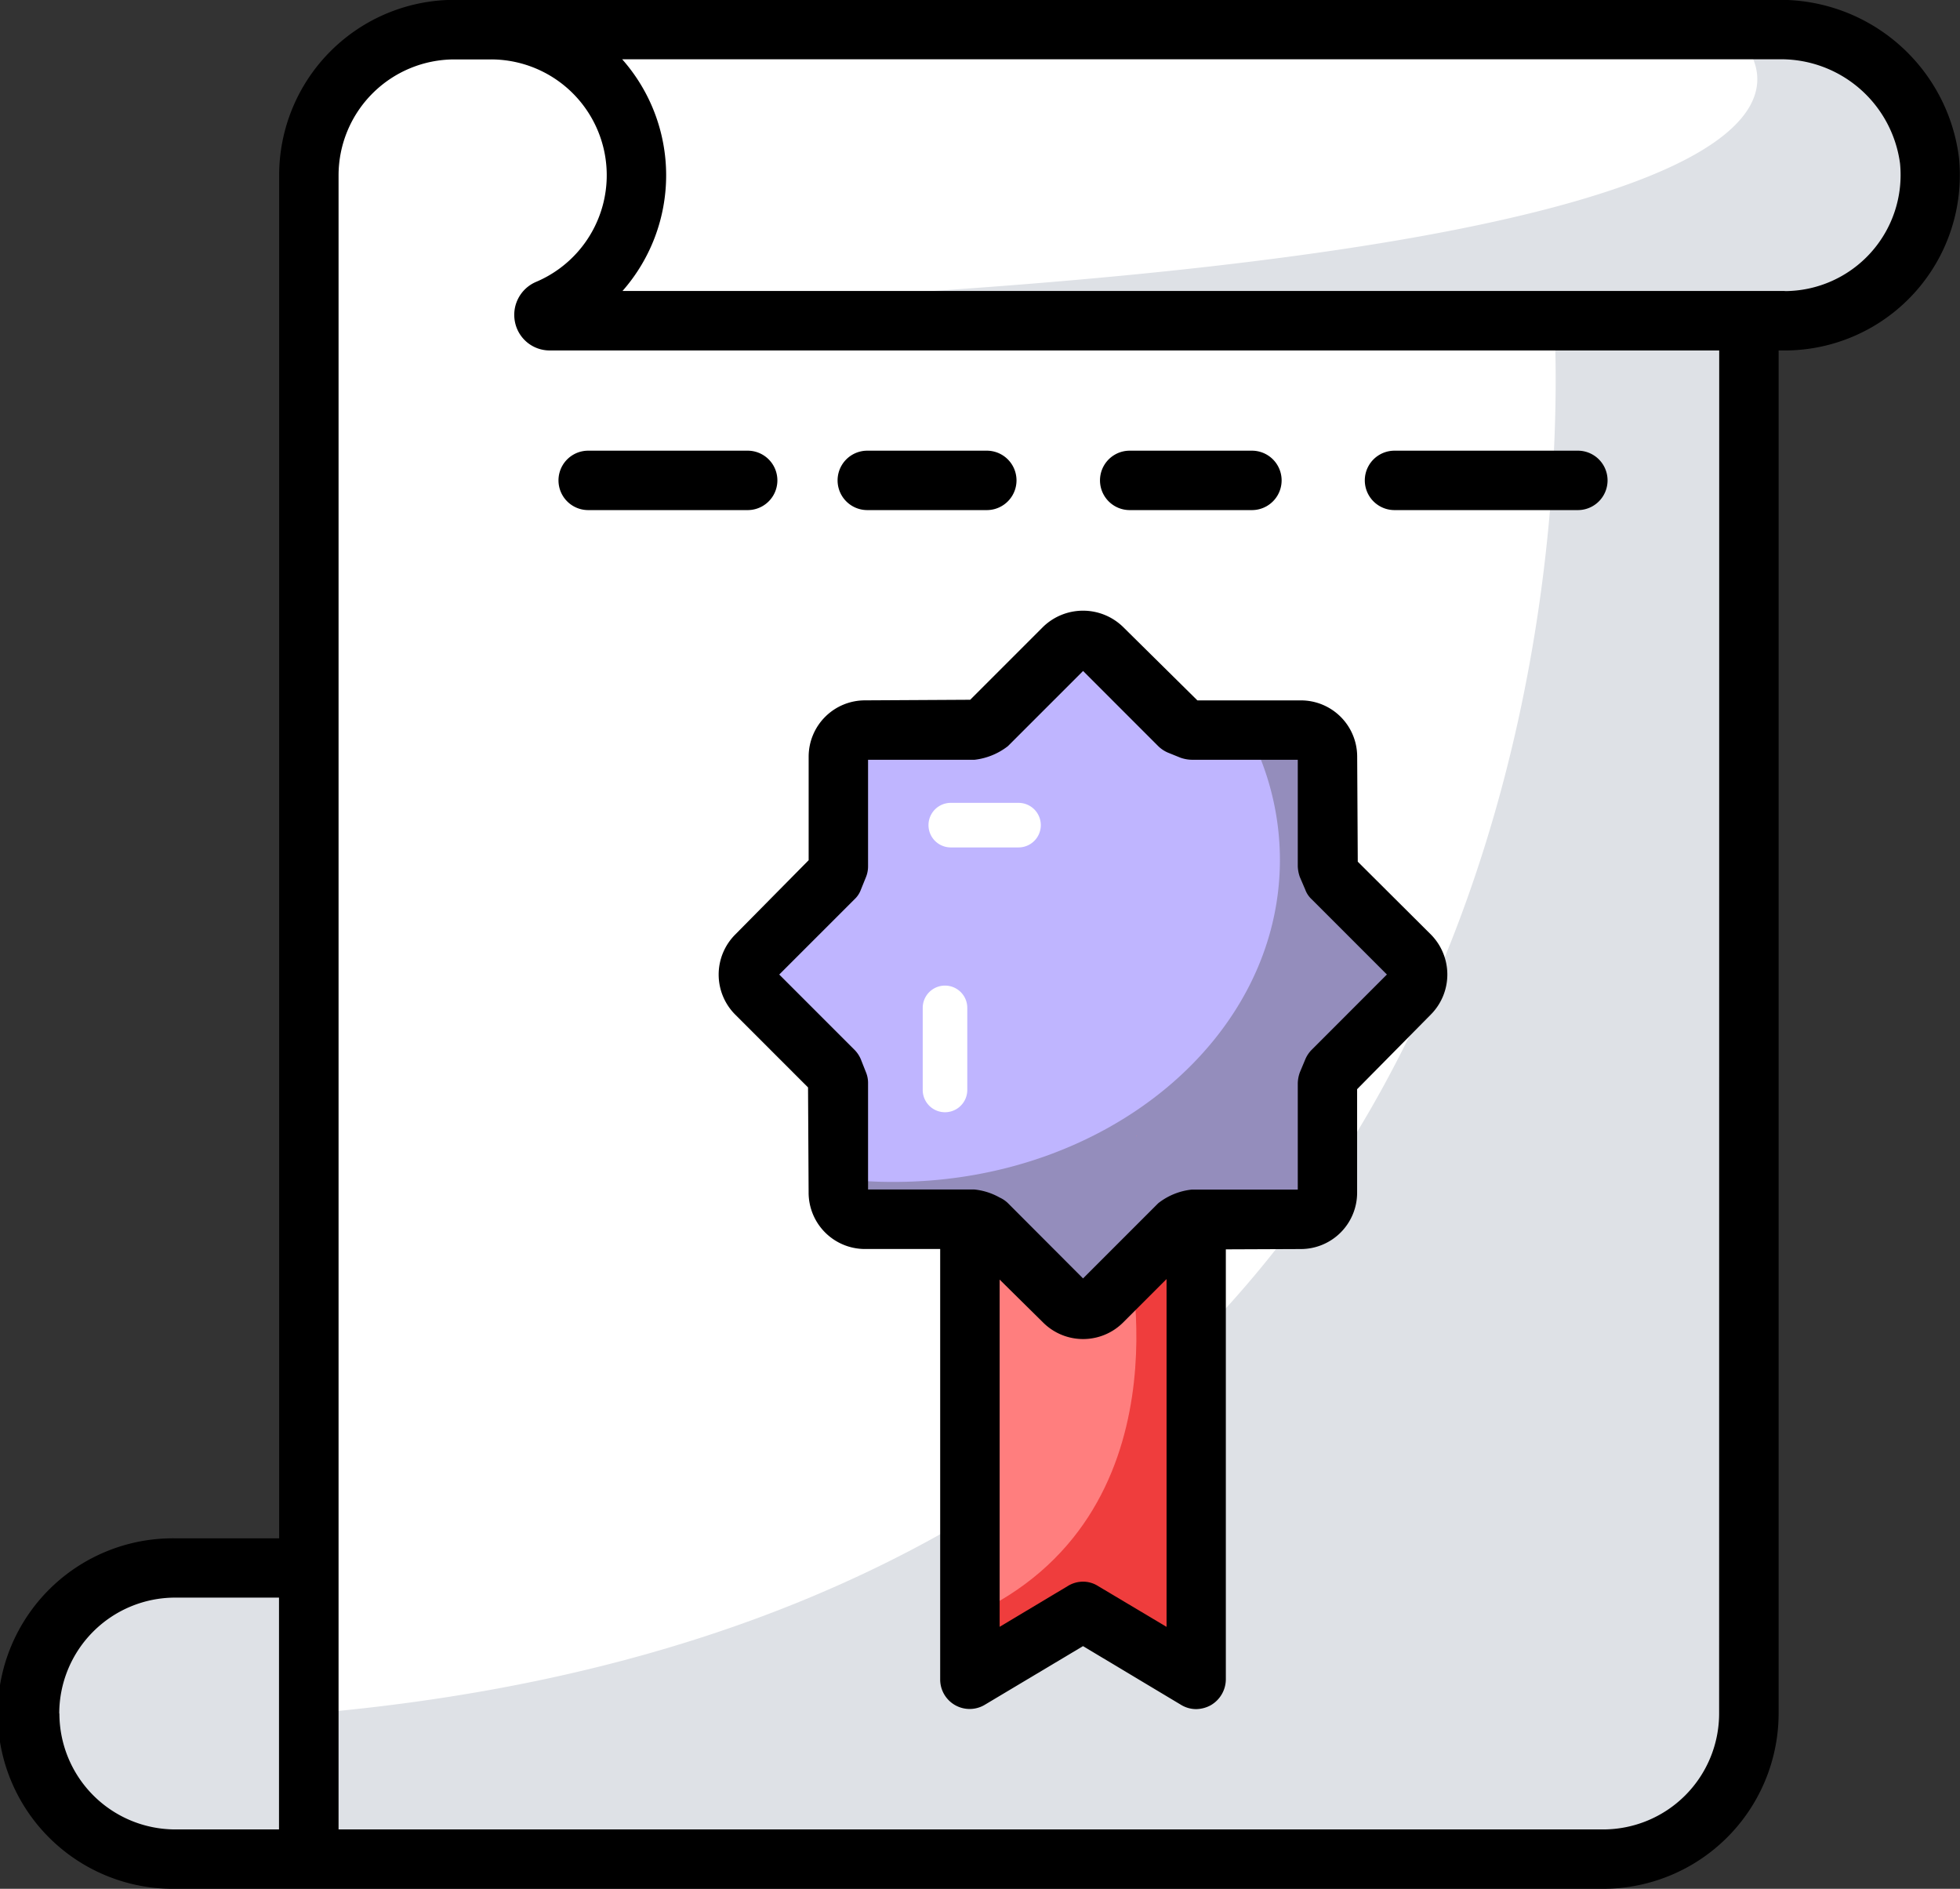
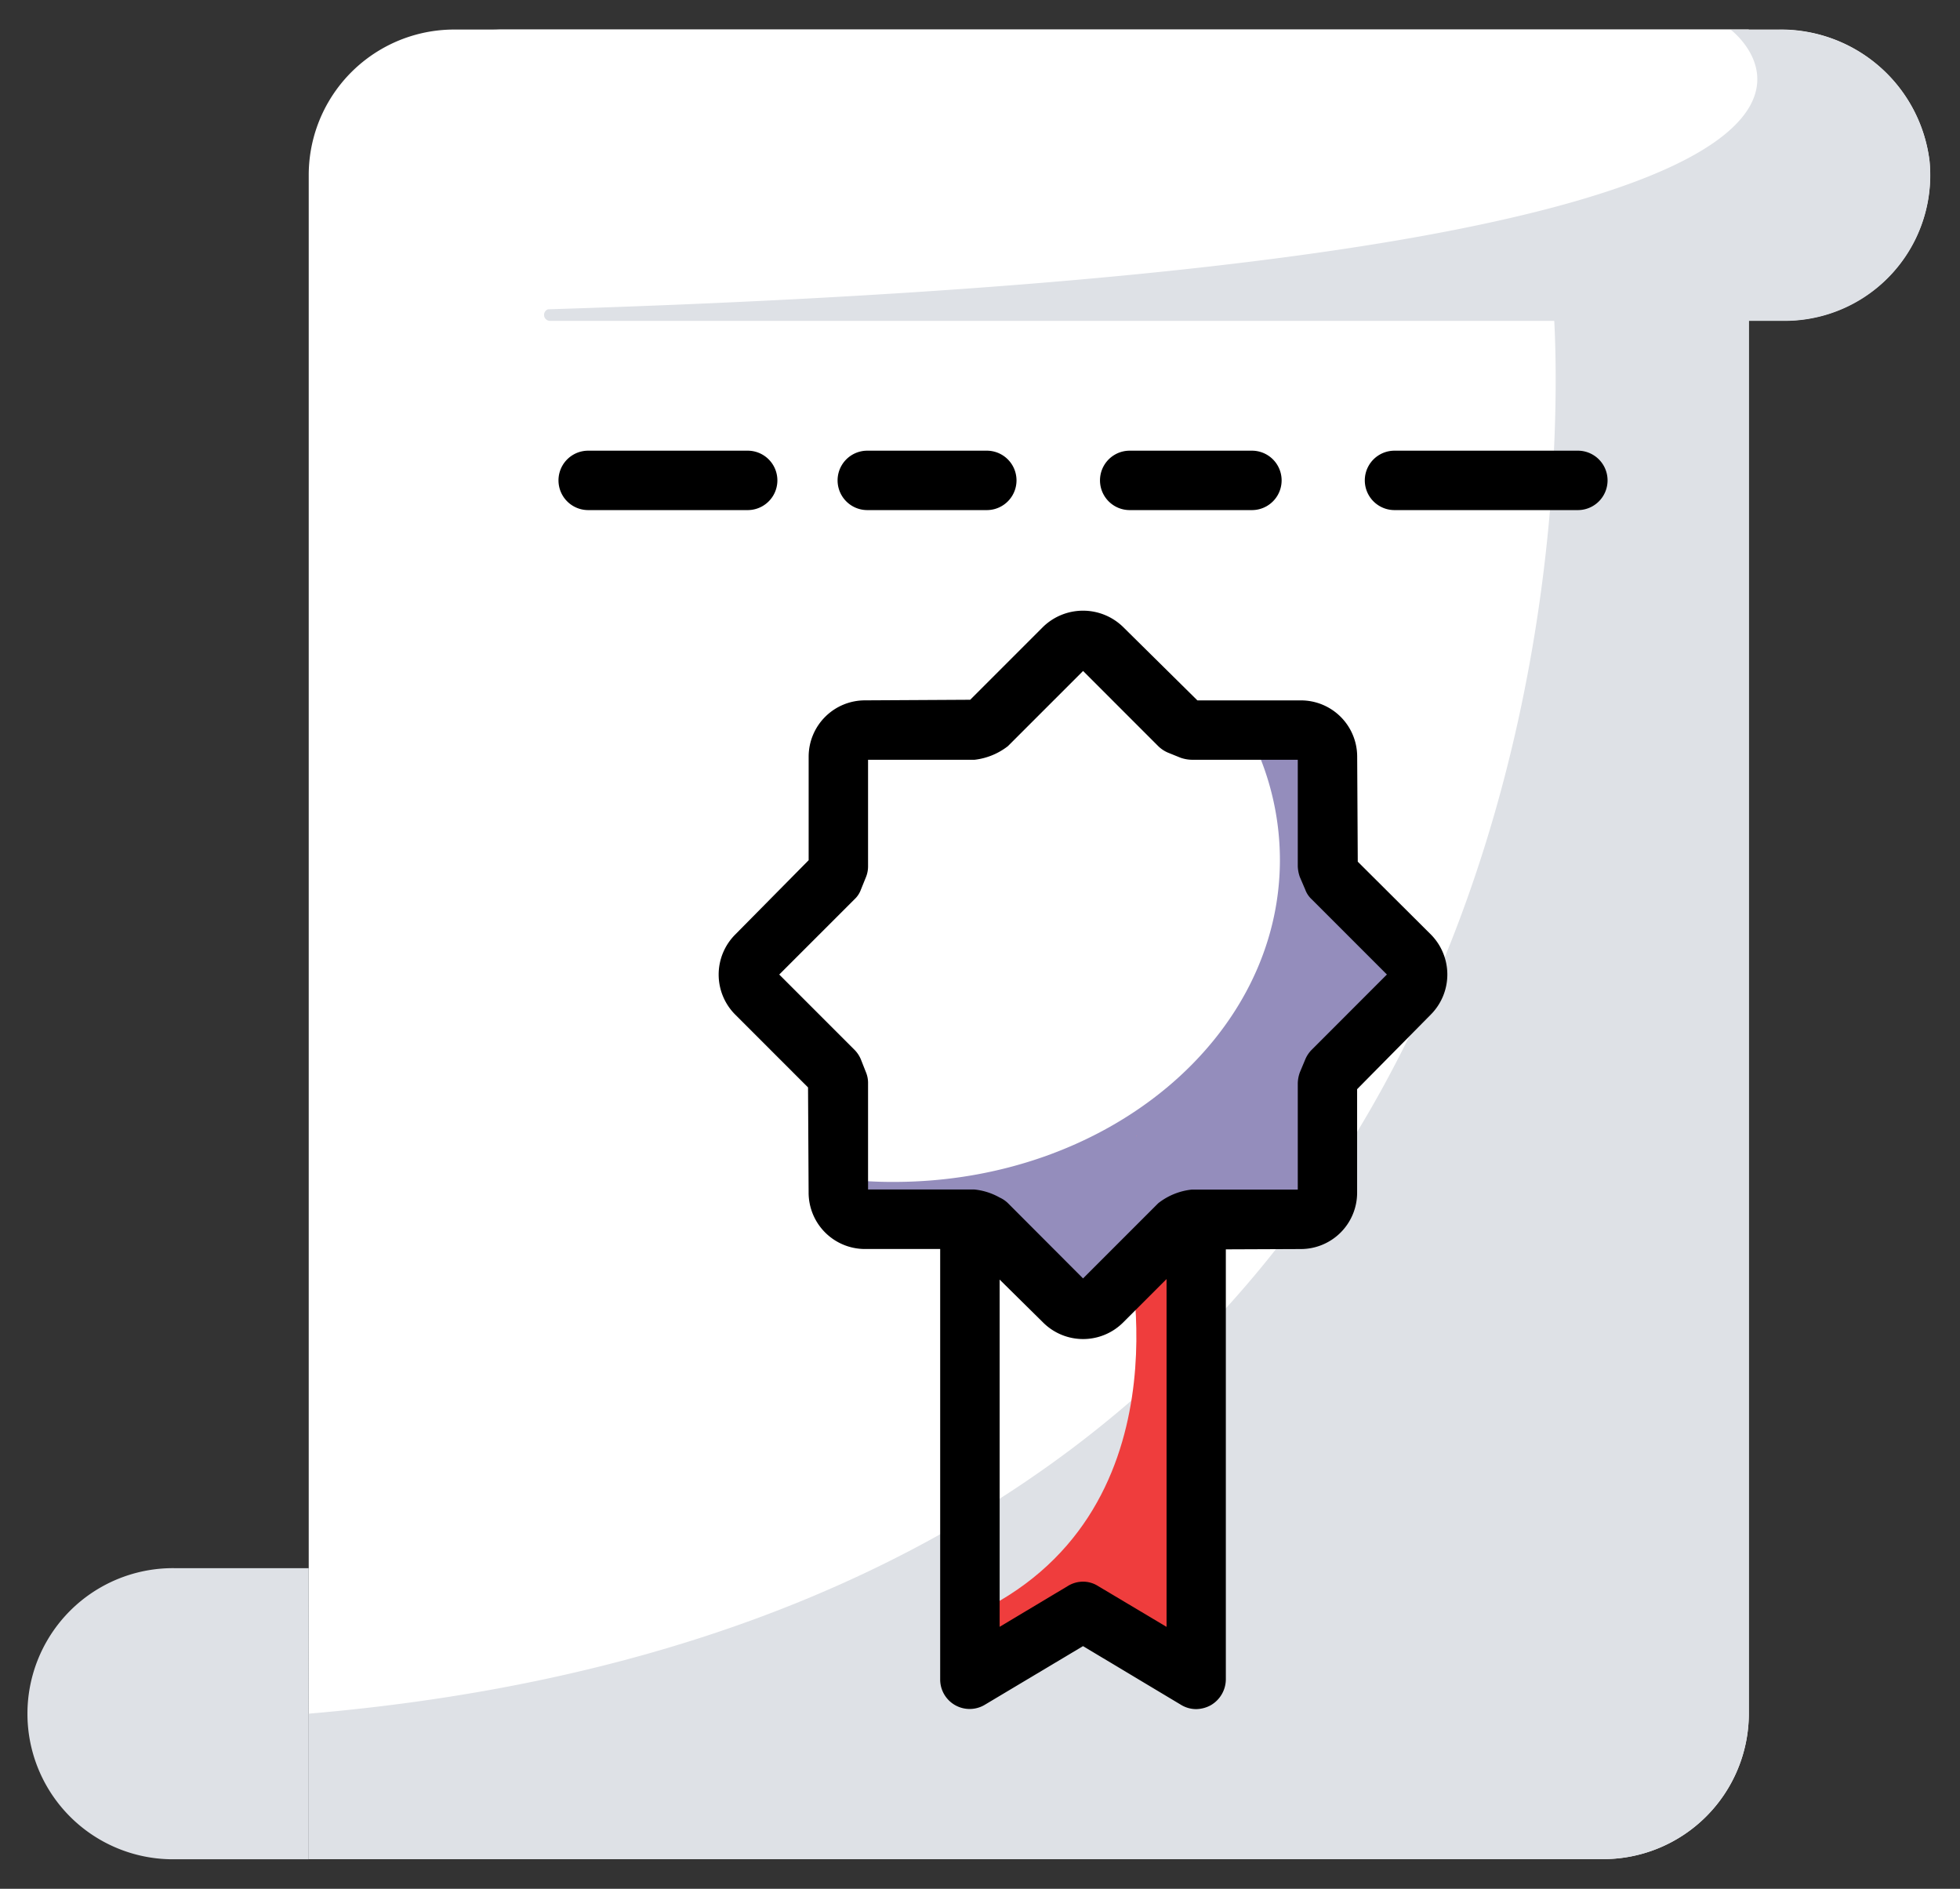
<svg xmlns="http://www.w3.org/2000/svg" width="63.646" height="61.323" viewBox="0 0 63.646 61.323">
  <rect x="0" y="0" width="63.646" height="61.323" fill="#333333" stroke="none" />
  <g id="bicon5" transform="translate(0)">
    <path id="Path_96409" data-name="Path 96409" d="M12.082,7.93V62.6H54.119a4.726,4.726,0,0,0,4.726-4.726V3.2H16.808A4.726,4.726,0,0,0,12.082,7.93Z" transform="translate(-2.057 -2.241)" fill="#fff" />
    <path id="Path_96410" data-name="Path 96410" d="M58.847,3.209V57.878A4.733,4.733,0,0,1,54.121,62.6H12.085V57.878C56.291,54.1,52.492,12.11,52.492,12.11l1.813-8.9h4.542Z" transform="translate(-2.057 -2.241)" fill="#dee1e6" />
    <path id="Path_96411" data-name="Path 96411" d="M12.082,7.93V62.6H54.119a4.726,4.726,0,0,0,4.726-4.726V3.2H16.808A4.726,4.726,0,0,0,12.082,7.93Z" transform="translate(-2.057 -2.241)" fill="none" />
    <path id="Path_96412" data-name="Path 96412" d="M7.408,55a4.726,4.726,0,1,0,0,9.451h4.339V55H7.408Z" transform="translate(-1.722 -4.087)" fill="#dee1e6" />
    <path id="Path_96413" data-name="Path 96413" d="M60.026,3.2H18.213a4.726,4.726,0,0,1,1.85,9.075.2.2,0,0,0,.074.376H60.229a4.727,4.727,0,0,0,4.7-5.19A4.863,4.863,0,0,0,60.026,3.2Z" transform="translate(-2.275 -2.241)" fill="#fff" />
    <path id="Path_96414" data-name="Path 96414" d="M60.3,12.659H20.2a.194.194,0,0,1-.067-.376c48.44-1.5,38.41-9.075,38.41-9.075h1.553a4.852,4.852,0,0,1,4.9,4.253A4.727,4.727,0,0,1,60.3,12.659Z" transform="translate(-2.339 -2.241)" fill="#dee1e6" />
-     <path id="Path_96415" data-name="Path 96415" d="M65.3,7.335A5.851,5.851,0,0,0,59.441,2.2h-43a5.694,5.694,0,0,0-5.69,5.69V52.149H7.376a5.69,5.69,0,1,0,0,11.379H53.752a5.7,5.7,0,0,0,5.69-5.69V13.584h.2A5.694,5.694,0,0,0,65.3,7.335Zm-61.69,50.5a3.766,3.766,0,0,1,3.761-3.761h3.375V61.6H7.376A3.766,3.766,0,0,1,3.615,57.839Zm53.9,0A3.766,3.766,0,0,1,53.752,61.6H12.68V7.895a3.766,3.766,0,0,1,3.761-3.761h1.186a3.76,3.76,0,0,1,1.466,7.223,1.163,1.163,0,0,0-.685,1.3,1.148,1.148,0,0,0,1.138.926H57.513Zm2.131-46.183H21.9a5.683,5.683,0,0,0-.01-7.522H59.441a3.9,3.9,0,0,1,3.944,3.385A3.771,3.771,0,0,1,59.644,11.656Z" transform="translate(-1.686 -2.205)" />
-     <path id="Path_96416" data-name="Path 96416" d="M34.346,40.463V58.09l3.672-2.2,3.671,2.2V40.463Z" transform="translate(-2.85 -3.569)" fill="#ff7e7e" />
    <path id="Path_96417" data-name="Path 96417" d="M41.69,40.46V58.094l-3.67-2.211-3.67,2.211V56.039c7.185-3.238,5.13-11.814,5.13-11.814s.328-3.446.285-3.765Z" transform="translate(-2.851 -3.569)" fill="#ef3d3d" />
-     <path id="Path_96418" data-name="Path 96418" d="M48.37,35.225l-2.513,2.513-.164.406v3.549a.866.866,0,0,1-.864.864H41.28l-.406.164-2.513,2.513a.86.86,0,0,1-1.218,0L34.63,42.721l-.406-.164H30.675a.866.866,0,0,1-.864-.864V38.144l-.164-.406-2.513-2.513a.86.86,0,0,1,0-1.218l2.513-2.513.164-.406V27.539a.866.866,0,0,1,.864-.864h3.549l.406-.164L37.143,24a.86.86,0,0,1,1.218,0l2.513,2.513.406.164h3.549a.866.866,0,0,1,.864.864v3.549l.164.406,2.513,2.513A.86.86,0,0,1,48.37,35.225Z" transform="translate(-2.584 -2.973)" fill="#bfb5ff" />
    <path id="Path_96419" data-name="Path 96419" d="M48.474,35.336l-2.513,2.513-.164.406V41.8a.866.866,0,0,1-.864.864H41.385l-.406.164-2.513,2.513a.86.86,0,0,1-1.218,0l-2.513-2.513-.406-.164H30.78a.866.866,0,0,1-.864-.864v-.458a13.649,13.649,0,0,0,1.8.112c6.926,0,12.539-4.68,12.539-10.458a8.948,8.948,0,0,0-1.062-4.214h1.744a.866.866,0,0,1,.864.864V31.2l.164.406,2.513,2.513A.86.86,0,0,1,48.474,35.336Z" transform="translate(-2.693 -3.081)" fill="#948dbc" />
    <path id="Path_96420" data-name="Path 96420" d="M49.021,33.286l-2.382-2.372L46.62,27.5A1.827,1.827,0,0,0,44.8,25.677H41.431l-2.421-2.392a1.864,1.864,0,0,0-2.584,0l-2.372,2.372-3.414.019A1.829,1.829,0,0,0,28.808,27.5v3.366l-2.392,2.421a1.839,1.839,0,0,0,0,2.584l2.372,2.372.019,3.414a1.831,1.831,0,0,0,1.832,1.832h2.44V57.462a.957.957,0,0,0,1.456.82l3.182-1.9,3.173,1.9a.945.945,0,0,0,.5.145,1.017,1.017,0,0,0,.473-.125.977.977,0,0,0,.492-.839V43.5l2.44-.01a1.829,1.829,0,0,0,1.823-1.832V38.3l2.4-2.43A1.845,1.845,0,0,0,49.021,33.286ZM40.429,55.756,38.21,54.434a.912.912,0,0,0-.492-.145.944.944,0,0,0-.5.145l-2.208,1.321V44.482l1.418,1.4a1.839,1.839,0,0,0,2.584,0l1.418-1.418V55.756Zm4.716-18.737a.969.969,0,0,0-.212.318l-.174.415a1.115,1.115,0,0,0-.068.357V41.56H41.248a2.121,2.121,0,0,0-1.09.444l-2.44,2.44L35.279,42a.957.957,0,0,0-.27-.183,2.089,2.089,0,0,0-.82-.26H30.737V38.108a.9.9,0,0,0-.068-.357l-.164-.415a.969.969,0,0,0-.212-.318l-2.44-2.44,2.44-2.44a.8.8,0,0,0,.212-.318l.164-.405a.936.936,0,0,0,.068-.357V27.606h3.452a2.166,2.166,0,0,0,1.09-.444l2.44-2.44,2.44,2.44a1.022,1.022,0,0,0,.318.212l.405.164a1.174,1.174,0,0,0,.366.067h3.443v3.452a1.167,1.167,0,0,0,.068.357l.174.405a.8.8,0,0,0,.212.318l2.44,2.44Z" transform="translate(-2.549 -2.938)" />
    <path id="Path_96421" data-name="Path 96421" d="M39.964,40.46h-.009C39.964,40.425,39.972,40.434,39.964,40.46Z" transform="translate(-3.05 -3.568)" fill="#ff7e7e" />
-     <path id="Path_96422" data-name="Path 96422" d="M35.868,29.234h-2.2a.723.723,0,1,0,0,1.447h2.2a.723.723,0,1,0,0-1.447ZM33.48,35.167a.723.723,0,0,0-.723.723v2.665a.723.723,0,1,0,1.447,0V35.89A.723.723,0,0,0,33.48,35.167Z" transform="translate(-2.794 -3.168)" fill="#fff" />
    <g id="Group_48970" data-name="Group 48970" transform="translate(18.135 14.632)">
      <path id="Path_96423" data-name="Path 96423" d="M53.593,19.306H47.639a.964.964,0,1,1,0-1.929h5.954a.964.964,0,0,1,0,1.929Zm-10.584,0H39.04a.964.964,0,0,1,0-1.929h3.969a.964.964,0,1,1,0,1.929Zm-8.605,0H30.519a.964.964,0,1,1,0-1.929H34.4a.964.964,0,0,1,0,1.929Zm-7.768,0H21.456a.964.964,0,1,1,0-1.929h5.179a.964.964,0,1,1,0,1.929Z" transform="translate(-20.491 -17.377)" />
    </g>
  </g>
</svg>